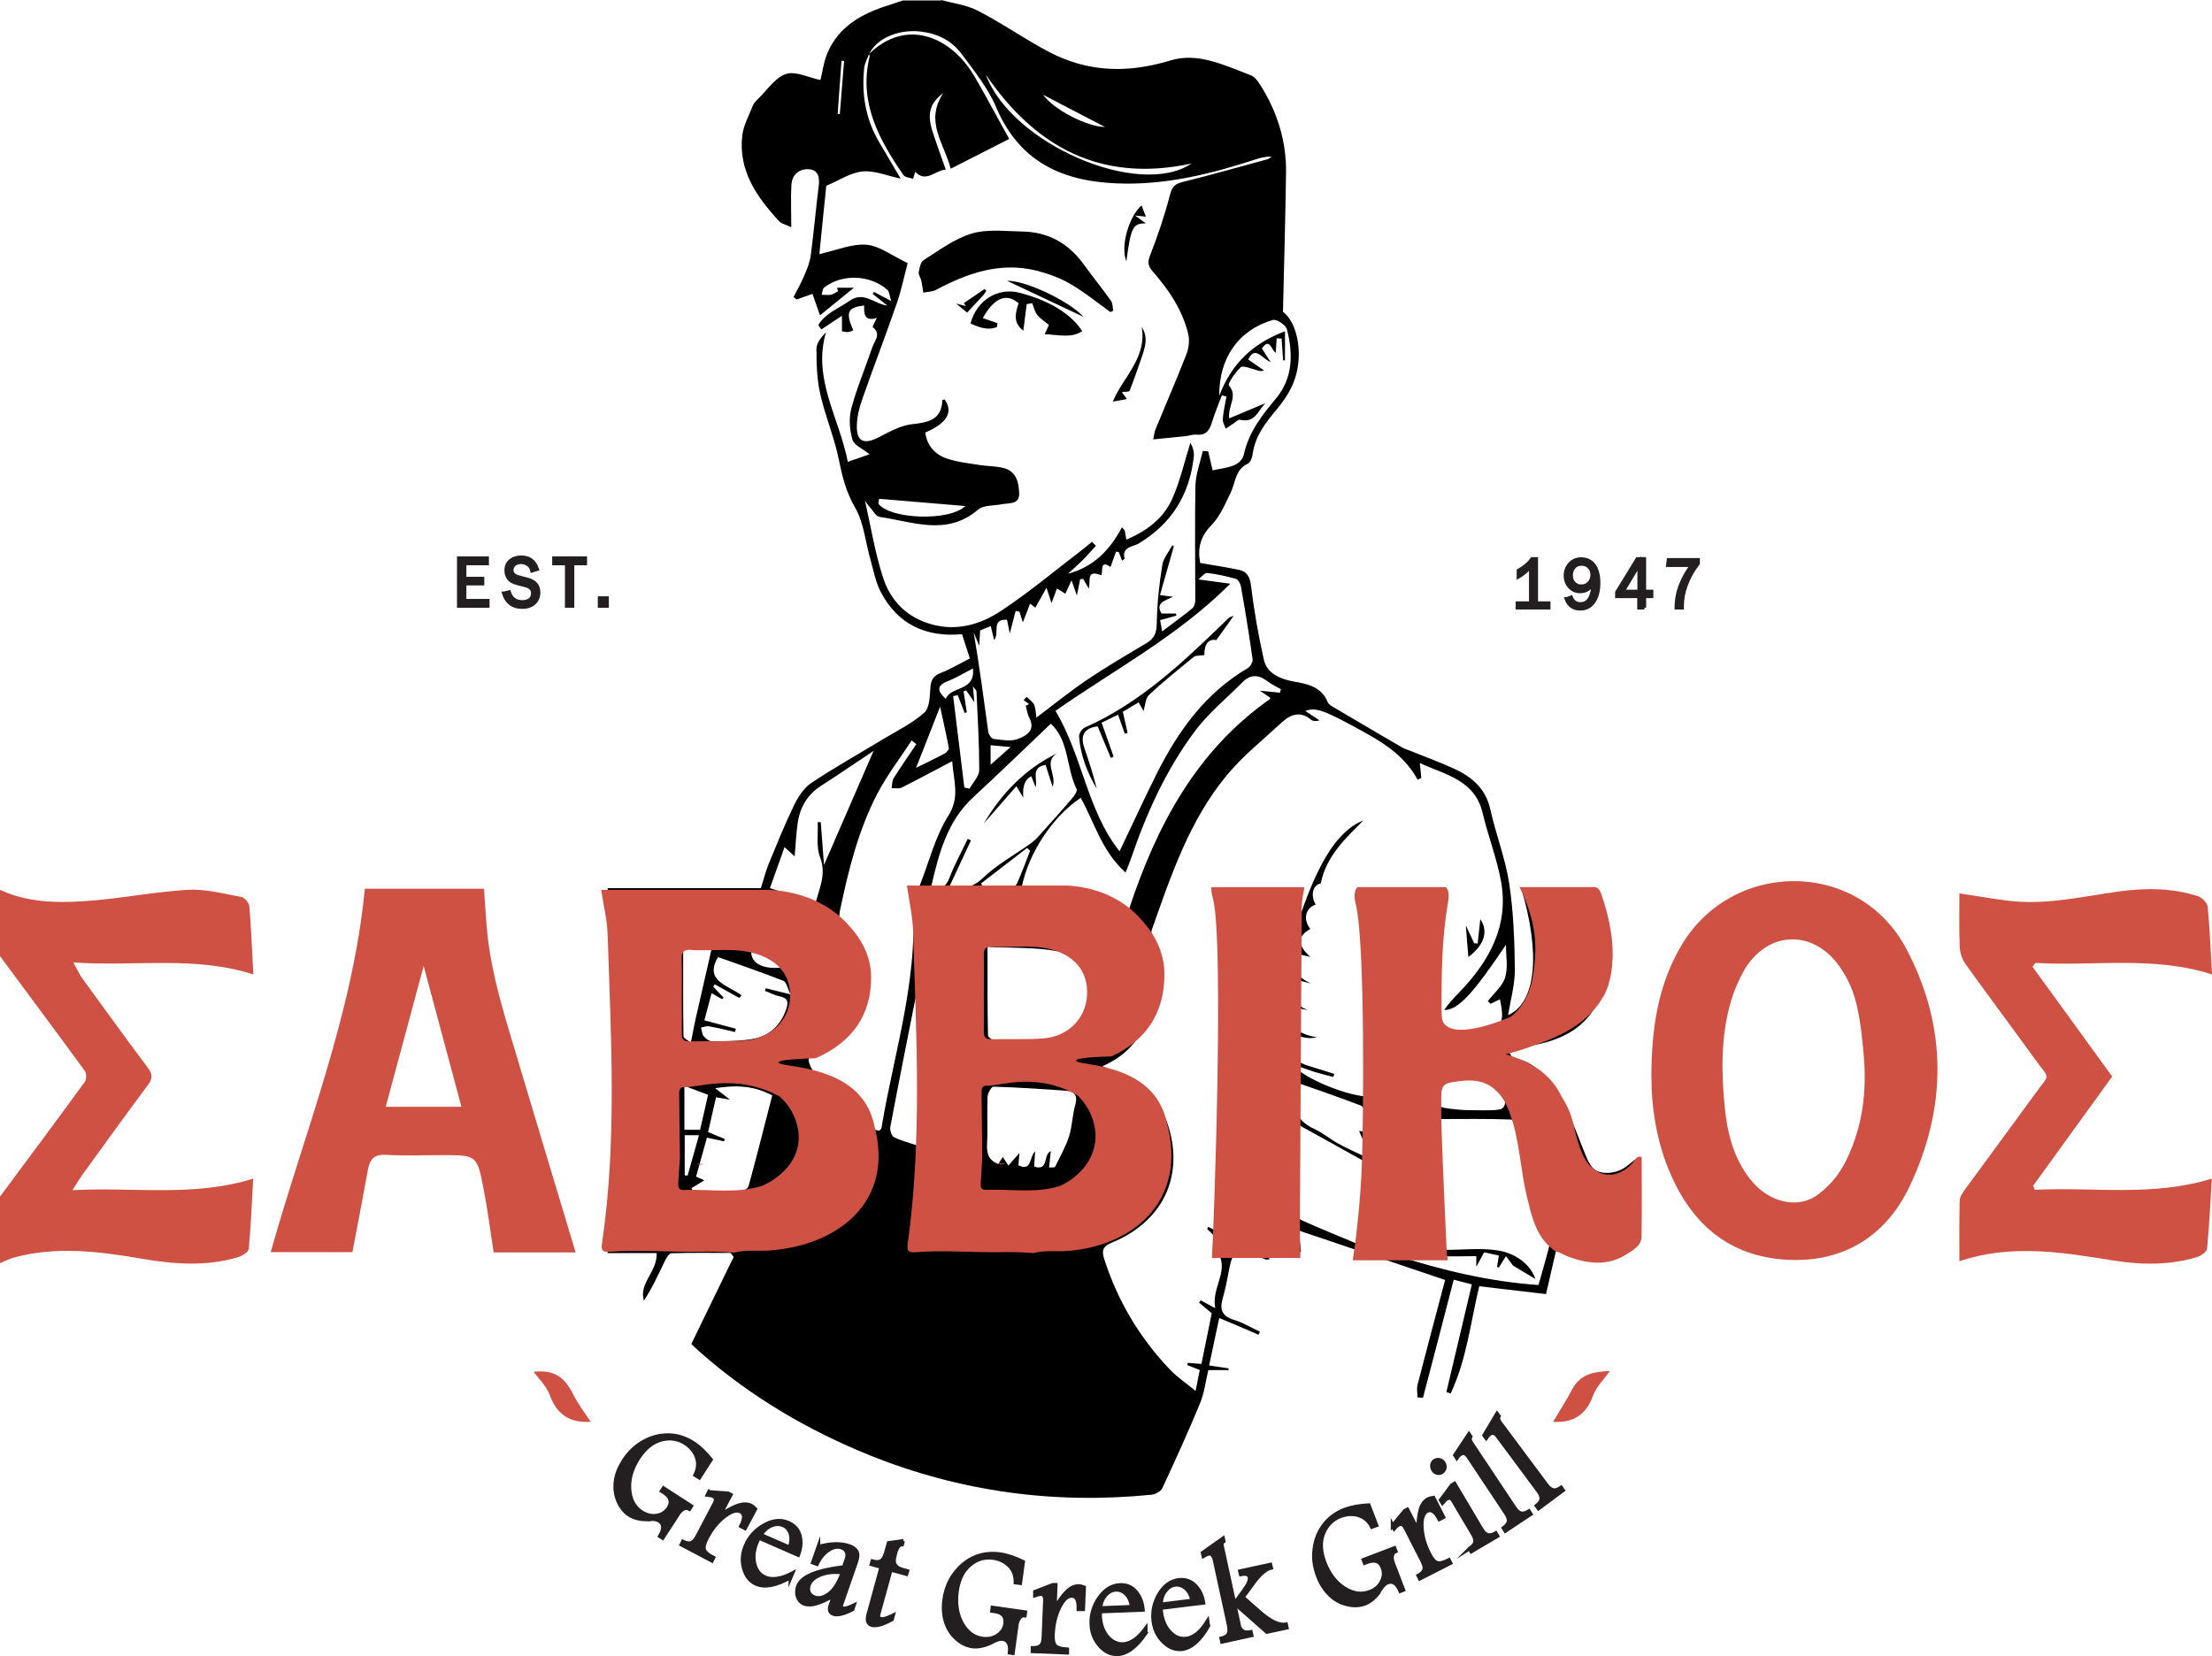
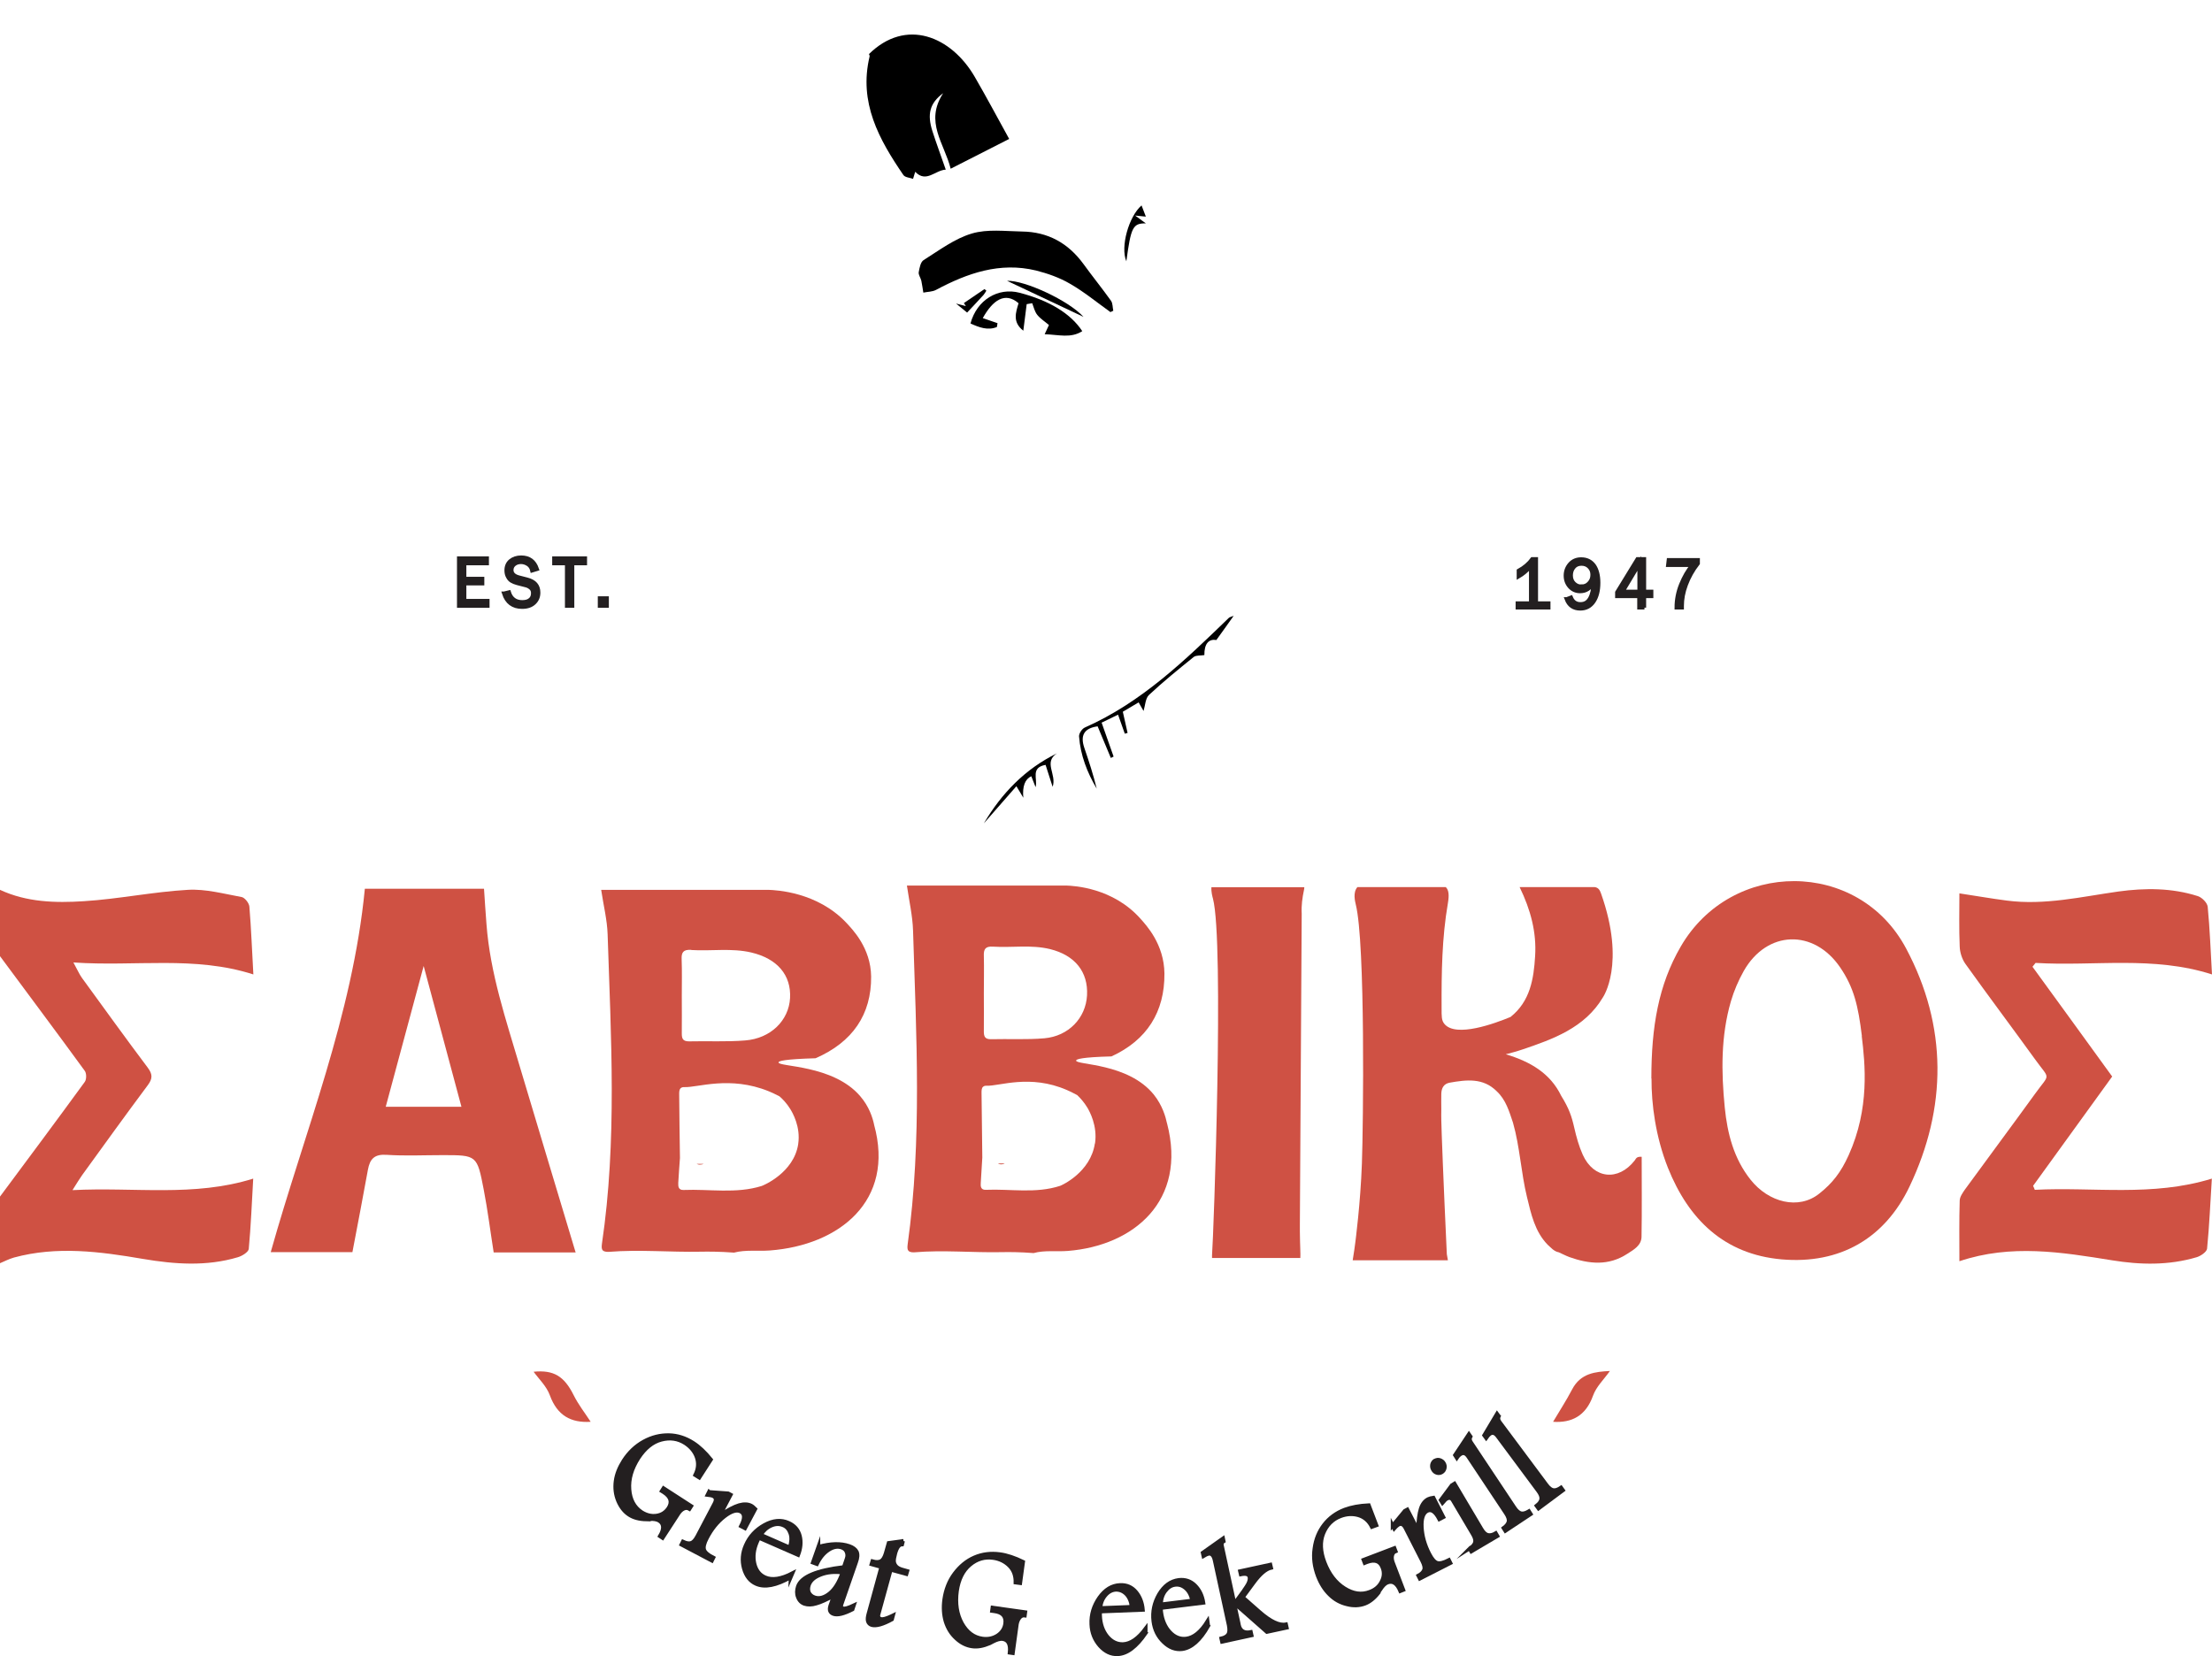
<svg xmlns="http://www.w3.org/2000/svg" id="Layer_2" data-name="Layer 2" viewBox="0 0 144.05 107.87">
  <defs>
    <style>
      .cls-1 {
        fill: #cf5143;
      }

      .cls-1, .cls-2, .cls-3 {
        stroke-width: 0px;
      }

      .cls-4 {
        fill: #231f20;
        stroke: #231f20;
        stroke-miterlimit: 10;
        stroke-width: .24px;
      }

      .cls-3 {
        fill: #cf5144;
      }
    </style>
  </defs>
  <g id="Layer_1-2" data-name="Layer 1">
    <g>
      <g>
        <g>
-           <path class="cls-2" d="M61.29,0c.8.22,1.65.32,2.37.69,1.32.67,2.56,1.51,3.85,2.25.58.33,1.18.66,1.8.9,2.3.9,4.56.81,6.94.09,1.77-.54,3.54.34,5.22.98.33.13.58.58.79.93.98,1.65,1.51,3.45,1.49,5.38-.04,2.99-.13,5.97-.2,9.09,1,.74,1.4,3.02.62,4.77-.26.57-.63,1.11-1.03,1.59-.72.86-1.4,1.72-1.56,2.88-.03.23-.14.57-.32.65-.83.39-.8,1.23-1.12,1.9-.36.74-.7,1.55-1.26,2.12-.73.75-.9,1.52-.72,2.45.83.14,1.67.27,2.5.44.55.11.74.46.81,1.06.2,1.62.48,3.23.84,4.82.2.88,1.08,1.25,1.98,1.41.84.14,1.78.34,2.17,1.33.07.17.3.29.48.39,1.45.86,2.9,1.71,4.36,2.56.19.11.41.17.61.25.87.35,1.75.68,2.61,1.06,1.23.54,2.21,1.28,2.53,2.72.36,1.62.98,3.19,1.23,4.82.28,1.84.35,3.73.37,5.6.01.97-.27,1.95-.44,2.99,1.83-.8,2.13-4.02.84-8.31,1.54,0,3.05-.01,4.56.02.17,0,.42.25.49.43.79,2.2.98,4.45.11,6.66-.74,1.87-2.31,2.76-4.21,3.13-.43.08-.88.11-1.31.2-.16.03-.29.19-.43.29.11.13.2.36.33.38.35.07.68.18.97.33.63.32,1.59,1.44,1.8,1.76.19.28.5.79,1.15,2.36.85,2.05.95,2.74,1.61,2.95.38.12.81.11,1.31-.07.42-.15.75-.52,1.31-.91,0,1.78.04,3.46-.04,5.13-.01.32-.44.68-.77.91-1.08.76-2.27.78-3.49.37-.31-.1-.62-.23-1.08-.41-.22.96-.43,1.88-.68,2.95-1.43-.17-2.87-.34-4.35-.51-.56,2.34-.82,4.78-1.86,6.98l-.28-.08c.55-2.32,1.1-4.63,1.66-7.02-.42-.11-.76-.2-1.18-.31-.67,2.59-1.33,5.14-2,7.69-.12,0-.24-.01-.36-.02,0-.27-.06-.56,0-.81.59-2.28,1.19-4.55,1.8-6.84-3.22-1.09-6.34-2.14-9.53-3.22.04.41.09.86.14,1.4h-2.19c.06.21.1.33.14.48-.1,0-.19.02-.26,0-.28-.11-.55-.25-.84-.34-1.06-.32-1.29-.17-1.51.91-.13.65-.24,1.31-.43,1.95-.22.74-.06,1.18.73,1.42.59.18,1.13.51,1.69.77-.03.07-.06.13-.09.2-.42-.18-.83-.36-1.25-.54-.4-.17-.81-.34-1.31-.55-.22,1.04-.44,2.03-.66,3.09.47.07.87.13,1.27.19,0,.04,0,.07,0,.11h-1.32c-.18.73-.26,1.49-.54,2.16-.77,1.87-1.61,3.71-2.46,5.54-.1.21-.46.4-.72.42-6.32.63-12.44-.2-18.33-2.57-4.04-1.63-7.75-3.82-11.03-6.7-.23-.2-.44-.41-.59-.55.94-1.93,1.85-3.81,2.76-5.68-.07-.08-.14-.16-.21-.25-1.28,0-2.57-.02-3.85.02-.15,0-.33.32-.43.52-.42.86-.81,1.74-1.36,2.57-.34-1.16.89-1.89.83-3.1h-3.19c.65-8,.66-15.85,0-23.77h9.98c.19-.59.31-1.09.5-1.56.53-1.28,1.04-2.56,1.64-3.8.27-.56.65-1.16,1.14-1.49,1.51-1.01,3.11-1.9,4.67-2.85.92-.55,1.9-1.03,2.69-1.73.35-.31.36-1.07.4-1.63.03-.52.21-.78.7-.97.64-.25,1.23-.61,1.87-.93-.18-.57-.34-1.06-.51-1.58-2.37.21-4.18-.65-5.28-2.73-.34-.64-.48-1.4-.68-2.12-.33-1.14-.43-2.4-1-3.39-.58-1-.83-1.99-1.05-3.08-.29-1.46-.89-2.85-1.22-4.31-.22-.96-.25-1.97-.25-2.95,0-.38.3-.76.62-1.09-.89,3.05.87,5.57,1.42,8.44.55-.19.98-.34,1.42-.49-.46-.37-1.02-.6-1.12-.96-.18-.63-.24-1.39-.07-2.02.36-1.36.92-2.66,1.37-4,.14-.41.6-.84.03-1.3-.04-.03.15-.36.26-.6-.84.25-.84-.3-.82-.81-1.09.12-1.23.44-.71,1.62-.12.04-.24.1-.36.11-.13,0-.26-.03-.38-.05v-1.01c-.51.33-.92.61-1.34.89-.07-.1-.14-.19-.2-.29.46-.77,1.31-1.07,2.01-1.56.96-.69,1.63.2,2.48.29-.32-.25-.63-.51-.95-.76.03-.04.05-.08.08-.13.3.16.6.32,1.13.6-.12-.36-.12-.62-.25-.73-1.12-.99-2.96-1.06-4.12-.15-.11.09-.11.31-.16.47.2,0,.4.03.6,0,.15-.03.28-.13.47-.23,0,0-.04-.12-.07-.23h1.1c-.71.58-1.43,1.16-2.21,1.8-.16-.45-.31-.9-.49-1.4-.36.13-.7.25-1.03.37-.07-.06-.13-.11-.2-.17.24-.46.5-.92.7-1.4.18-.42.36-.86.42-1.31.2-1.51.33-3.03.52-4.54.07-.59-.06-1.05-.69-1.07-.61-.02-1.05.38-1.09,1.01-.05.85-.01,1.71-.01,2.77-.4-.19-.65-.23-.78-.38-1.46-1.58-2.68-3.3-2.41-5.6.08-.68.45-1.32.7-1.97.06-.15.19-.28.31-.39.6-.58,1.12-1.4,1.83-1.64.62-.21,1.47.23,2.25.39.13-.51.21-1.18.46-1.77.74-1.72,2.22-2.54,3.91-3.08.33-.11.67-.22,1-.33h2.5ZM56.6,3.51c-.11.3-.28.59-.32.9-.18,1.7.08,3.31.95,4.81.46.78.92,1.56,1.42,2.41-.89-.18-1.71-.54-2.49-.46-.77.07-1.5.58-2.35.93-.14,1.36-.3,2.91-.45,4.45,1.09-.24,2.09-.68,3.06-.61.85.07,1.66.71,2.69,1.2-.21.79-.4,1.71-.7,2.59-.72,2.09-1.52,4.16-2.25,6.25-.19.54-.34,1.12-.36,1.69-.04,1.08.44,1.31,1.39.83.71-.36,1.45-.79,2.21-.87,1.07-.12,1.91-.28,1.97-1.56,0-.02.09-.04.14-.06.59.81.17,1.56-1.25,2.16.1.85.62,1.42,1.38,1.69.67.23,1.4.31,2.1.42.54.09,1.11.07,1.64.21.81.22.97.95.99,1.65.02.74-.65.61-1.11.7-.53.11-1.21.05-1.57.36-2.04,1.74-4.24.78-6.4.47-.26-.04-.46-.44-.68-.68-.11-.12-.2-.26-.28-.38.38,1.69.65,3.38,1.17,4.99.48,1.51,1.53,2.6,3.14,3.06,1.66.47,3.19.02,4.52-.85,1.82-1.2,3.5-2.61,5.24-3.94.24-.19.48-.38.71-.58.09.09.17.17.26.26-.29.31-.56.63-.86.93-.31.31-.64.6-.96.89,1.65-.43,2.73-1.54,3.51-3.02.06.06.12.12.18.18.03.2.07.39.11.62,1.32-.56,2.4-1.37,2.97-2.62.53-1.17.81-2.45,1.2-3.69.17.3.26.62.22.93-.28,2.47-1.45,4.36-3.62,5.65-.31.18-1.1.2-.88.97,0,.02-.08.06-.17.13-.07-.2-.14-.38-.21-.56-.06-.01-.12-.02-.18-.03-.12.33-.24.65-.36,1-.74-.53-.46.34-.61.54-1.01-.41-.66.4-.81.86-.15-.25-.25-.44-.36-.62-.07,0-.13.01-.2.02-.06.29-.12.58-.21,1.06-.14-.39-.2-.57-.35-.99-.21.45-.32.7-.4.87-.19-.12-.37-.23-.55-.34-.1.28-.21.56-.35.95-.1-.3-.17-.53-.33-1-.31.56-.52.94-.73,1.3-.09-.07-.21-.17-.34-.26-.15.39-.3.78-.47,1.22-.07-.24-.15-.47-.22-.7-.08-.01-.17-.02-.25-.04-.11.43-.22.86-.38,1.46-.09-.42-.14-.67-.18-.89-1.05-.08-.47.88-.84,1.32-.08-.34-.15-.6-.22-.91-.28.11-.5.2-.69.28-.02.3-.03.55-.06,1-.18-.42-.27-.64-.36-.86.37,2.17.65,4.32.95,6.47.02.17.21.44.35.46.51.06,1.09.18,1.55.01.55-.2,1.22-.55.76-1.41-.12-.22-.14-.48-.22-.76,0,0,.1-.05.22-.11-.13-.1-.25-.18-.36-.26.07-.07.13-.14.2-.21.17.18.41.32.49.53.12.31.11.66.14.82,1.1-.82,2.16-1.69,3.3-2.46,1.26-.85,2.58-1.62,3.89-2.4.51-.3.64-.68.65-1.28.02-1.27.16-2.54.36-3.79.07-.46.43-.87.66-1.3.03.03.06.05.09.08-.3,1.05-.59,2.09-.9,3.17.33.04.5.07.85.11-.56.27-1.16.4-.75,1.09h.94l.03.14c-.34.1-.69.19-1.06.29.04.22.08.43.13.74.69-.53,1.34-.99,1.96-1.5.13-.11.2-.36.2-.55,0-2.49-.04-4.98.01-7.46.02-.75.31-1.5.48-2.25l.35.03c.09.4.19.79.29,1.24.82-.2,1.84-.19,2.04-1.07.33-1.46,1.18-2.53,2.09-3.62,1.11-1.34,1.11-2.92.71-4.5-.07-.28-.68-.68-.92-.61-2.23.65-3.51,2.47-3.49,4.94.79-2.08,2.18-3.42,4.28-4.2v1.89h-.12c-.03-.47-.07-.94-.1-1.42-.11,0-.21-.01-.32-.02-.02.3-.04.61-.06.95-.29-.16-.39-1.04-.9-.28.15.23.3.46.57.89-.62-.29-1.03-1.09-1.46-.17.35.24.69.48,1.03.71-.25.09-.41,0-.57-.05-.32-.08-.8-.29-.95-.16-.35.32-.86,1.07-.77,1.18.61.71-.09,1.34.02,2.15.83-.35,1.59-.67,2.36-.99-.48.45-.65,1.32-1.65,1.08-.12-.03-.3.16-.44.25-.17.11-.33.22-.5.33-.07-.21-.21-.43-.19-.64.04-.49.16-.97.24-1.45-.1-.03-.2-.05-.3-.08-.21.57-.45,1.13-.63,1.71-.16.53-.36.91-1.01.85-.24-.02-.49.07-.74.1-.67.07-1.33.13-2.09.21.07-.32.08-.48.14-.63.67-1.64,1.38-3.26,2.02-4.91.16-.4.22-.92.12-1.33-.38-1.57-1.27-2.88-2.32-4.08-.29-.33-.34-.57-.17-1.02.51-1.3.96-2.64,1.31-3.99.14-.52.34-.69.83-.81,1.85-.46,3.69-.98,5.52-1.48.09-.03.17-.11.26-.17-.4-.01-.74.08-1.07.19-2.72.89-5.48,1.58-8.37,1.57-3.79-.02-6.88-1.15-8.5-4.98-.53-1.25-1.43-2.36-2.25-3.47-.63-.85-1.55-1.32-2.62-1.45-1.48-.19-2.96.46-3.4,1.48,0,0,.03-.03.03-.03ZM98.07,61.54c-2.08,3.09-3.08,4.25-4.02,4.25.29-.44.65-.81,1.01-1.18,1.94-2.03,3.23-4.34,2.68-7.26-.28-1.49-.84-2.92-1.19-4.4-.52-2.17-2.42-2.47-4.09-3.25.04.41.07.69.1.97-.08.04-.16.08-.24.12-.75-1.38-1.94-2.24-3.25-2.97-2.8-1.56-3.37-1.78-4.07-1.51.33.22.63.41.93.61-.23.07-.43.06-.55-.04-.7-.59-1.34-.35-1.9.17-1.22,1.13-2.54,2.18-3.59,3.45-2.43,2.93-3.62,6.5-4.87,10.03-.13.36.09.3.18.75.04.21.86,4.97-2.07,7.37-.25.2-.69.52-1.34.8.88.35,1.54.75,2.01,1.06.57.39,1.04.71,1.49,1.3.36.47.64,1.01.82,1.63.98,3.23-.42,6.14-3.66,7.48-.58.24-.74.47-.54,1.09.88,2.74,2.32,5.15,4.3,7.22.46.48,1.03.86,1.65,1.37.12-.59.2-.98.27-1.36-.32-.13-.57-.23-.82-.33.01-.05.03-.09.04-.14.29.02.57.05.89.07.24-1.16.46-2.26.67-3.3-.33-.28-.58-.49-.83-.7.04-.05.08-.09.11-.14.25.13.49.26.95.51-.29-1.4,1.08-2.55.01-3.83.31-.63-.15-.95-.52-1.31-.02-.02.03-.09.05-.16.19.1.37.19.7.36.07-.76.16-1.87.24-3.22.16-2.61.37-7.63,0-14.05-.07-1.3-.19-3.05-.39-5.12,1.83.02,3.67.04,5.5.06-.12.9-.24,1.75-.35,2.61,1.3-4.14,2.64-6.41,4.4-7.11-1.15,1.17-2.4,2.29-2.77,4.1-.48.09-.71.72-.33,1.38-.69.24-.83.98-.35,1.59-.92.51-.79,1.1,0,1.82-.36-.08-.53-.13-.67-.16-.6.97-.15,1.48.7,1.89-.35-.09-.7-.18-1.05-.27-.28.93-.13,1.63.85,2-.3-.06-.59-.11-.85-.16-.49,1.38.37,1.73,1.45,1.94-.29.06-.53.06-.76.02-.23-.04-.46-.11-.7-.17-.21,1.54-.09,1.72,1.28,2.12.44.13.88.27,1.31.41-.02.07-.04.13-.06.2-.42-.11-.84-.21-1.26-.34-.43-.14-.85-.3-1.3-.47.2.67,3.18,1.99,4.72,2.08-.11-4.51.29-9.02-.54-13.54h5.58c0,.17,0,.31,0,.44-.17,2.73-.33,5.47-.51,8.2-.04.58.16.82.75.77.63-.05,1.28-.04,1.91-.1,1.64-.18,1.84-.47,1.5-2.1-.2.1-.4.19-.61.29-.06-.06-.12-.11-.18-.17.39-.51.96-.97,1.13-1.55.2-.65.05-1.4.05-2.11ZM59.68,48.47c-.1-.08-.2-.16-.31-.24-.75,1.15-1.6,2.25-2.23,3.46-1.24,2.37-1.88,4.96-2.43,7.57-.11.53-.06.92.25,1.38,1.75,2.59.96,6.1-1.69,7.69-.27.16-.65.55-.61.76.08.39.35.86.68,1.05,1.12.62,2.11,1.35,2.63,2.56.27.62.71.85,1.29.95.07-.08.13-.11.14-.16.85-5.16,2.6-10.21,1.94-15.61.22-.03.48-.08.51-.08.66-1.67,1.05-3.31,1.9-4.65.79-1.25.34-2.29.26-3.57-1.19.62-2.23,1.19-3.29,1.72-.18.09-.44.03-.66.04.04-.22.03-.48.14-.66.47-.74.97-1.46,1.46-2.19ZM80.11,38.03c-3.44,3.44-7.6,5.62-11.37,8.27,1.77,3,2.07,6.52,4.17,9.15.82-1.72,1.59-3.4,2.42-5.06,1.4-2.79,3.18-5.26,5.94-6.88.16-.1.33-.4.3-.57-.22-1.59-.48-3.17-.76-4.75-.03-.18-.19-.45-.34-.49-.61-.17-1.23-.31-1.85-.38-.16-.02-.35.24-.58.42.83.11,1.45.2,2.07.28ZM93.53,72.9c.02,2.89-.12,5.82.55,8.51,1.23,0,2.34-.13,3.41.03,1.3.19,2.21,1,2.5,1.87-.49-.29-.96-.57-1.45-.87-.11-.14-.27-.36-.47-.62-.22.35-.34.55-.46.74-.04-.01-.08-.03-.12-.04.04-.23.08-.46.12-.74-.34-.07-.65-.14-.96-.21-.16.3-.29.53-.51.94v-.69c-.9,0-1.75.04-2.59-.01-.88-.05-1.75-.19-2.62-.29-.01.08-.02.17-.03.25,3.02.97,6.09,1.71,9.29,1.93.25-.89.5-1.73.71-2.58.03-.13-.07-.3-.13-.45-.38-.97-.87-1.91-1.12-2.92-.34-1.34-.46-2.73-.73-4.08-.06-.29-.34-.74-.53-.75-1.57-.06-3.15-.03-4.85-.03ZM70.36,51.98c-1.84,1.24-3.4,3.62-3.83,5.84,2.37-.02,4.74-.02,6.98,1.44,1.81-5.49,4.4-10.37,9.21-13.74,0,0-.01-.05-.02-.09-.18-.12-.36-.24-.65-.44.53.05.92.09,1.31.13.02-.08.03-.15.05-.23-.3-.17-.62-.32-.89-.53-.57-.43-1.09-.44-1.6.07-1.05,1.06-2.23,2.02-3.11,3.2-1.88,2.52-3.17,5.38-4.18,8.36-.08.24-.19.48-.33.84-1.54-1.37-2.01-3.22-2.92-4.86ZM63.02,54.64c.07.03.14.07.21.1-.46.98-.91,1.96-1.39,2.98.93.22,1.53.08,2.19-.55.9-.86,2.03-1.48,3.06-2.21.15-.11.3-.23.43-.36.77-.86,1.55-1.72,2.3-2.6.15-.17.35-.47.29-.6-.69-1.4-.47-3.16-1.68-4.26-1.67,1.59-3.33,3.2-5.03,4.77-1.73,1.59-2.26,3.7-2.76,5.84.66.21.96.03,1.19-.57.33-.87.79-1.69,1.19-2.54ZM64.31,61.67c0,2.06-.01,3.91.03,5.76,0,.15.4.41.62.42,1.08.03,2.16.03,3.24-.03,1.55-.08,2.8-1.24,2.94-2.66.16-1.63-.64-2.9-2.33-3.21-1.42-.26-2.91-.19-4.5-.28ZM68.31,76.05c.17-.02.37.01.4-.05.32-.65.69-1.3.91-1.99.21-.65.21-1.37.4-2.03.17-.57,0-.89-.55-.93-1.59-.12-3.19-.22-4.78-.27-.12,0-.37.42-.38.66-.04,1.02.02,2.05-.03,3.07-.03.6.08,1.06.73,1.31.1-.16.21-.32.29-.46.14.21.26.38.37.56.22-.25.44-.51.72-.82-.03.32-.05.57-.07.8.89.42.69-.51,1.09-.91-.03.43-.05.71-.06,1,.98.3.55-.78,1.08-1.01-.04.37-.07.68-.11,1.06ZM88.64,81.12c.12-1.88.22-3.55.31-5.22,0-.1-.1-.25-.2-.31-1.48-.83-2.98-1.65-4.6-2.55.1.76.19,1.5.29,2.28-.04.07-.21.25-.2.43.03,1.05.08,2.1.17,3.15.02.21.18.5.35.58,1.2.54,2.42,1.03,3.88,1.64ZM46.04,74.09c-.24.88-.48,1.72-.71,2.55.24.11.42.19.54.24-.29.17-.56.34-.84.51l.13.26c.99,0,1.99.02,2.98-.02.22,0,.56-.2.61-.38.54-1.96,1.03-3.93,1.54-5.9-1.19-.63-2.32-.69-3.72-.47.39.3.6.46.97.75-.42-.07-.64-.11-.91-.16-.18.79-.35,1.54-.52,2.27.41.17.75.31,1.09.45-.02.05-.03.1-.05.15-.34-.07-.68-.14-1.12-.24ZM53.67,56.32c1.13-2.59,2.14-4.93,3.22-7.41-1.18.78-2.26,1.53-3.37,2.24-.94.59-1.44,1.44-1.58,2.51-.09.64-.12,1.3-.19,2.12-.27-.25-.42-.39-.66-.6-.33.93-.64,1.81-.95,2.67,1.13.37,2.04.66,2.97.97.26-1.01.72-1.89.29-3-.26-.67-.11-1.51-.15-2.27.07,0,.13,0,.2,0,.07.86.13,1.72.21,2.78ZM47.92,67.01c-.02.07-.03.14-.05.21-.57-.13-1.13-.27-1.7-.37-.16-.03-.34.05-.52.08.06.19.06.43.18.57.13.16.36.33.55.33.94-.02,1.89,0,2.8-.19.98-.22,1.68-.9,2.02-1.91.15-.47.12-.72-.42-.83-.34-.07-.65-.24-.97-.36.02-.06.04-.11.06-.17.46.11.92.23,1.61.4-.21-.42-.27-.81-.46-.88-1.42-.56-2.86-1.05-4.26-1.55-.93,1.57.66,1.83,1.53,2.49-.05.06-.1.11-.15.17-.53-.3-1.06-.59-1.6-.89-.03.05-.06.11-.09.16.22.24.44.47.67.71-.03.03-.06.07-.1.1-.22-.12-.44-.25-.68-.39-.16.61-.31,1.16-.47,1.77.72.19,1.39.37,2.06.55ZM84.31,70.46c-.3,1.34-.1,2.44,1.29,3.08.55.25,1.02.66,1.55.95.56.31,1.14.56,1.72.84.09-.07.17-.15.26-.22-.21-.49-.42-.98-.62-1.44.03,0,.23.02.49.04,0-.37.04-.73-.02-1.08-.04-.23-.19-.55-.36-.62-1.41-.54-2.84-1.03-4.3-1.54ZM59.8,64.68l-.11-.02c-.58,2.91-1.16,5.82-1.71,8.74-.04.21.08.59.24.67.48.24,1.01.37,1.58.56v-9.95ZM96.53,72.32c.83,0,1.24,0,1.39-.21.18-.25.06-.62,0-.83-.04-.14-.17-.49-.51-.75-.2-.15-.39-.21-.52-.24-.42-.1-2.71-.67-3.34.38-.23.38-.23.94.03,1.25.19.24.61.28,1.44.36.45.04.81.03,1.51.04ZM62.95,46.4l-.13.04c-.15-.39-.3-.77-.45-1.16-.1.02-.2.04-.3.06.24,1.98.49,3.97.73,5.95.11.03.23.06.34.08.22-.4.62-.8.63-1.21,0-1.71-.1-3.42-.18-5.13,0-.07-.1-.14-.23-.32.03.38.05.62.09,1.02-.25-.35-.39-.56-.53-.76-.06.02-.12.04-.17.06.07.46.14.91.21,1.37ZM46.33,61.8h-1.84c0,1.92-.01,3.8.02,5.68,0,.16.34.31.48.43.12-.6.2-1.06.3-1.5.34-1.5.68-3,1.05-4.6ZM57.25,32.49l-.05.32c.78,1.02,4.64,1.16,5.66.15-1.91-.16-3.76-.31-5.61-.47ZM64.2,4.86c1.65,4.49,9.95,8.1,13.4,5.79-5.86,1.27-10.16-1.03-13.4-5.79ZM46.11,71.31c-.53-.2-.98-.37-1.54-.58v2.86h1.02c.18-.76.34-1.48.52-2.28ZM63.89,57.53l.13.3c.6,0,1.19.02,1.79-.01.15,0,.37-.15.43-.29.3-.69.57-1.4.84-2.11l-.19-.19c-1,.77-2,1.54-3,2.31ZM59.66,50.01c.65-.32,1.26-.61,1.86-.93.12-.07.29-.25.27-.36-.16-.86-.36-1.72-.57-2.69-.55,1.42-1.04,2.65-1.56,3.97ZM63.36,43.54c-.66.34-1.13.63-1.64.83-.76.3-.67.66-.13,1.15.33-.85,1.94-.46,1.77-1.98ZM44.59,73.95v2.61c.06,0,.13,0,.19.01.24-.85.48-1.7.74-2.63h-.94ZM71.96,8.27c-1.28-.66-2.75-1.43-4.03-2.1.66.95,2.87,2.1,4.03,2.1ZM48.96,61.77c-.22.91.67,1.42,2.02,1.24-.74-.46-1.33-.82-2.02-1.24ZM64.51,48.54v1.27c.42-.37.83-.73,1.3-1.15-.5-.05-.88-.08-1.3-.12ZM54.55,7.42s.09,0,.14.01c.09-1.15.19-2.31.28-3.46-.06,0-.11,0-.17-.01l-.25,3.46Z" />
          <path class="cls-1" d="M0,57.96c1.74.81,3.61.86,5.46.74,2.26-.14,4.5-.61,6.77-.74,1.16-.07,2.35.26,3.51.47.2.04.48.39.5.62.12,1.43.17,2.87.26,4.42-3.83-1.23-7.68-.5-11.72-.78.26.47.38.76.56,1.01,1.42,1.95,2.83,3.91,4.28,5.84.32.43.33.71,0,1.15-1.44,1.93-2.85,3.89-4.27,5.85-.17.24-.32.49-.63.98,4.05-.21,7.9.46,11.77-.75-.09,1.56-.15,3.08-.29,4.58-.02.2-.43.46-.71.54-2.04.61-4.11.46-6.18.11-2.8-.48-5.6-.85-8.4-.09-.31.09-.61.24-.91.37C0,80.83,0,79.38,0,77.94c1.85-2.49,3.7-4.97,5.52-7.47.12-.16.12-.56,0-.72-1.82-2.5-3.68-4.98-5.52-7.47,0-1.44,0-2.89,0-4.33Z" />
          <path class="cls-1" d="M107.54,70.25c0-3.37.46-6.09,1.91-8.59,3.29-5.69,11.57-5.73,14.68.12,2.7,5.07,2.67,10.37.22,15.51-1.61,3.38-4.54,5.07-8.33,4.74-3.73-.33-6.05-2.59-7.4-5.96-.81-2.04-1.08-4.17-1.07-5.82ZM121.25,67.49c-.24-1.98-.52-3.16-1.41-4.47-1.72-2.53-4.77-2.43-6.28.22-.35.62-.64,1.3-.84,1.98-.66,2.27-.63,4.6-.4,6.92.17,1.7.59,3.33,1.68,4.7,1.18,1.49,3.13,1.98,4.47.91.86-.68,1.41-1.38,1.92-2.51,1.38-3.06,1.07-5.94.85-7.76Z" />
          <path class="cls-1" d="M37.5,81.58h-5.35c-.22-1.39-.39-2.76-.65-4.1-.43-2.24-.45-2.24-2.67-2.24-1.22,0-2.45.06-3.66-.02-.78-.05-1.08.26-1.21.97-.32,1.77-.66,3.53-1.01,5.37h-5.32c2.2-7.83,5.33-15.42,6.13-23.67h7.76c.05.77.1,1.53.16,2.3.24,3.21,1.27,6.23,2.17,9.28,1.2,4.03,2.42,8.05,3.64,12.12ZM30.05,72.09c-.83-3.08-1.64-6.11-2.46-9.17-.83,3.07-1.64,6.1-2.47,9.17h4.93Z" />
          <path class="cls-1" d="M127.6,58.19c1.07.16,2.08.34,3.09.47,2.46.32,4.85-.25,7.26-.59,1.75-.24,3.49-.24,5.18.3.27.09.61.43.64.69.14,1.43.19,2.87.28,4.41-3.83-1.23-7.68-.52-11.49-.75-.07.08-.13.17-.2.25,1.72,2.37,3.45,4.74,5.19,7.15-1.73,2.39-3.44,4.76-5.15,7.12.04.09.08.17.11.26,3.8-.2,7.64.47,11.53-.73-.1,1.55-.16,3.06-.31,4.56-.02.21-.41.48-.68.56-1.82.54-3.67.5-5.51.2-3.29-.53-6.57-1.07-9.94.06,0-1.39-.02-2.66.02-3.94,0-.25.19-.51.34-.73,1.52-2.09,3.06-4.15,4.57-6.24.98-1.36.99-.87.02-2.21-1.51-2.09-3.06-4.15-4.56-6.25-.22-.31-.36-.75-.37-1.13-.05-1.16-.02-2.32-.02-3.46Z" />
          <path class="cls-2" d="M56.57,3.54c2.43-2.41,5.38-1.17,6.91,1.47.75,1.29,1.45,2.61,2.24,4.04-1.27.65-2.48,1.26-3.81,1.94-.42-1.67-1.71-3.04-.49-4.92-.88.65-1.05,1.37-.7,2.47.26.81.56,1.61.87,2.51-.69.03-1.27.89-1.99.14-.04.12-.09.29-.14.46-.21-.08-.52-.09-.63-.25-1.59-2.32-2.92-4.73-2.2-7.72.01-.05-.02-.11-.04-.16,0,0-.03.03-.03.03Z" />
          <path class="cls-2" d="M72.29,20.31c-.87-.62-1.7-1.31-2.63-1.84-.67-.39-1.44-.66-2.19-.85-2.35-.57-4.47.17-6.51,1.26-.24.13-.55.12-.83.18-.04-.26-.08-.51-.13-.77-.04-.19-.2-.39-.17-.56.05-.28.12-.67.32-.79,1.02-.64,2.02-1.4,3.14-1.73,1.01-.3,2.16-.15,3.26-.13,1.69.02,3.01.75,4.01,2.12.58.8,1.21,1.58,1.79,2.39.12.17.1.43.15.65-.06.03-.13.06-.19.09Z" />
          <path class="cls-2" d="M68.03,21.77c.16-.34.24-.52.28-.6-.27-.23-.56-.41-.76-.66-.17-.21-.23-.5-.33-.76-.12.02-.24.04-.36.06-.07.54-.14,1.07-.22,1.73-.72-.56-.49-1.18-.31-1.79-.88-.76-1.68-.2-2.33.97.32.11.64.22.96.33-.01.08-.03.16-.04.25-.59.24-1.15.03-1.72-.23.41-1.53,1.79-2.37,3.2-2,1.91.5,3.32,1.34,4.08,2.5-.75.48-1.52.23-2.44.2Z" />
-           <path class="cls-2" d="M73.06,25.55c.15.2.24.32.33.44-.3.05-.58.11-.92.17.63-1.56,2.24-2.84,1.88-4.86.45.68.21,1.35-.01,2-.25.73-.5,1.45-.78,2.16-.03.07-.27.05-.5.08Z" />
          <path class="cls-2" d="M65.58,18.29c1.16-.04,4.02,1.29,4.98,2.35-1.6-.75-3.39-1.6-4.98-2.35Z" />
          <path class="cls-2" d="M74.34,13.38c.1.27.19.49.28.73-.14-.01-.33-.03-.7-.07.3.22.46.34.7.51-.85-.01-.97.25-1.27,2.47-.4-.95.16-2.92.99-3.64Z" />
          <path class="cls-2" d="M64.23,18.94c-.06.09-.11.19-.18.27-.39.43-.79.85-1.07,1.15-.28-.23-.49-.4-.72-.59.19.05.41.11.64.17-.04-.07-.09-.13-.13-.2.45-.3.89-.6,1.34-.91.04.04.09.08.13.11Z" />
-           <path class="cls-2" d="M95.62,62.32c-.04-.55-.1-1.19-.16-2.04.23.49.38.82.54,1.16.08,0,.15.01.23.02.06-.57.12-1.15.17-1.59.54.79.27,1.67-.77,2.46Z" />
          <path class="cls-2" d="M80.34,40.11c-.42.59-.75,1.06-1.13,1.58-.5-.09-.79.25-.78.98-.24.04-.53,0-.69.12-.99.8-1.98,1.6-2.91,2.47-.24.22-.25.69-.36,1.05-.07-.13-.19-.33-.32-.56-.34.2-.67.4-1.03.61.11.47.21.92.31,1.38l-.18.05c-.13-.38-.27-.75-.44-1.24-.35.17-.68.33-1.07.52.27.77.53,1.49.78,2.21-.06.03-.12.06-.18.09-.29-.69-.58-1.38-.86-2.06-.88.12-1.14.59-.87,1.39.3.88.59,1.76.81,2.67-.62-1.05-1.06-2.18-1.15-3.41-.01-.18.19-.49.37-.57,3.71-1.64,6.55-4.4,9.4-7.16.04-.03.1-.04.3-.12Z" />
          <path class="cls-2" d="M68.83,49.07c-.9.59,0,1.36-.28,2.18-.19-.59-.32-1.01-.46-1.43-1,.18-.5.92-.65,1.45-.09-.24-.19-.47-.28-.71q-.62.29-.52,1.4c-.13-.23-.27-.45-.45-.75-.72.82-1.42,1.62-2.12,2.42,1.16-1.96,2.68-3.54,4.76-4.56Z" />
        </g>
        <path class="cls-3" d="M78.93,81.77s0,.1,0,.17h5.75c.02-.27-.02-.75-.03-1.72,0-.19,0-.36,0-.47.04-6.75.08-13.49.12-20.24-.03-.52.04-1.04.15-1.55.01-.06.02-.12.02-.17h-6.05c-.02.32.07.63.1.74.74,2.8.04,21.98-.06,23.24Z" />
        <path class="cls-3" d="M106.91,75.35c-.35-.03-.37.13-.45.23-1.07,1.38-2.68,1.21-3.39-.37-.25-.56-.41-1.14-.55-1.75-.17-.75-.34-1.26-.85-2.08-.71-1.47-2.01-2.23-3.61-2.71.27-.07.67-.17,1.14-.33,1.9-.65,4-1.38,5.18-3.37,0,0,1.52-2.16-.12-6.78-.08-.23-.18-.38-.42-.41h-1.25c-1.04,0-2.09,0-3.19,0h-.44c.72,1.48,1.11,2.95,1.01,4.5-.09,1.48-.32,2.94-1.6,3.96-.99.41-3.56,1.37-4.31.45-.19-.23-.18-.49-.18-1.03-.01-2.29.02-4.57.41-6.83.09-.53.06-.86-.14-1.05h-5.75s0,0-.01.01c-.3.35-.14.94-.1,1.12.63,2.51.49,14.4.4,16.87-.09,2.59-.43,5.15-.43,5.15-.03.26-.09.66-.17,1.16h6.2c-.02-.13-.05-.27-.07-.4-.22-4.69-.35-8.1-.36-8.73,0-.23-.01-.36,0-.71,0-.33-.01-.67,0-1,.01-.38.16-.66.55-.73,1.09-.19,2.17-.33,3.06.56.6.56.81,1.31,1.06,2.05.45,1.58.52,3.24.91,4.84.27,1.11.51,2.24,1.34,3.1.22.19.41.44.73.5.23.1.45.22.69.31,1.29.46,2.56.58,3.77-.21.42-.27.92-.54.93-1.11.03-1.74.01-3.49.01-5.23Z" />
        <g>
          <path class="cls-3" d="M45.37,75.81s.1.05.19.05c.12,0,.2-.02.26-.05-.14,0-.3,0-.45,0Z" />
          <path class="cls-3" d="M56.92,73.24c-.09-.42-.31-1.16-.91-1.85-1.76-2.05-5.33-1.89-5.31-2.19,0-.09.37-.21,2.41-.27,2.42-1.05,3.64-2.86,3.62-5.32-.02-1.88-1.24-3.1-1.63-3.52-1.89-1.99-4.53-2.11-5.07-2.13-3.63,0-7.25,0-10.88,0,.15,1.01.39,1.96.42,2.9.22,6.72.62,13.45-.37,20.15-.03.22-.02.35.05.43.12.12.34.1.41.1,1.98-.16,3.98.03,5.96-.01.5-.01,1.25-.01,2.18.06.77-.2,1.56-.08,2.34-.14,4.5-.34,8.16-3.22,6.78-8.2ZM45.02,61.88c1.3.08,2.61-.14,3.9.16,1.7.4,2.61,1.47,2.53,2.97-.08,1.46-1.26,2.63-2.92,2.76-1.21.1-2.44.03-3.66.06-.41,0-.47-.19-.47-.51.01-.82,0-1.64,0-2.46,0-.79.02-1.59-.01-2.38-.02-.45.11-.64.62-.61ZM51.98,74.53c-.29,1.86-2.26,2.68-2.38,2.72-1.66.52-3.39.19-5.09.26-.33.01-.35-.23-.34-.46.03-.54.07-1.08.11-1.62-.02-1.39-.04-2.77-.05-4.16,0-.15,0-.31.11-.4.08-.07.2-.06.23-.06.85.04,2.96-.76,5.49.27.15.06.4.17.7.33.2.17.46.44.7.82.14.23.69,1.15.52,2.29Z" />
        </g>
        <g>
          <path class="cls-3" d="M65,75.79s.09.05.18.05c.11,0,.19-.02.25-.06-.13,0-.28,0-.43,0Z" />
          <path class="cls-3" d="M76,73.18c-.09-.43-.3-1.18-.86-1.88-1.68-2.08-5.08-1.92-5.06-2.22,0-.09.36-.22,2.3-.27,2.31-1.06,3.47-2.9,3.45-5.4-.02-1.91-1.18-3.14-1.56-3.57-1.8-2.02-4.32-2.14-4.84-2.16-3.46,0-6.91,0-10.37,0,.15,1.03.37,1.98.4,2.94.21,6.81.59,13.63-.35,20.42-.03.22-.02.36.05.43.11.12.32.1.39.1,1.89-.16,3.79.03,5.68-.01.47-.01,1.19-.01,2.08.06.73-.2,1.49-.08,2.23-.14,4.29-.34,7.78-3.26,6.46-8.31ZM64.66,61.66c1.24.08,2.49-.14,3.72.16,1.62.4,2.49,1.48,2.41,3.01-.08,1.48-1.2,2.66-2.78,2.8-1.16.1-2.32.03-3.49.06-.39,0-.45-.19-.45-.51.01-.83,0-1.66,0-2.49,0-.8.02-1.61,0-2.41-.02-.46.1-.65.59-.62ZM71.3,74.48c-.28,1.88-2.15,2.72-2.26,2.76-1.59.52-3.23.19-4.85.26-.32.01-.34-.23-.32-.46.03-.55.07-1.1.1-1.64-.02-1.41-.03-2.81-.05-4.22,0-.15,0-.32.11-.4.08-.07.19-.06.22-.06.81.04,2.82-.77,5.23.28.14.06.38.17.67.33.19.18.44.45.67.83.13.23.66,1.16.49,2.32Z" />
        </g>
      </g>
      <g>
        <g>
          <path class="cls-4" d="M31.76,39.13v.34h-1.88v-3.11h1.84v.34h-1.47v.99h1.17v.32h-1.17v1.12h1.51Z" />
          <path class="cls-4" d="M32.82,38.65l.33-.08c.13.42.42.64.86.64.23,0,.4-.05.52-.16.12-.1.17-.24.17-.42,0-.13-.04-.24-.13-.32-.09-.08-.19-.14-.31-.17l-.58-.15c-.15-.04-.27-.09-.37-.15-.1-.06-.18-.15-.24-.27-.07-.12-.1-.26-.1-.42,0-.26.09-.47.27-.62.18-.15.42-.23.7-.23.53,0,.87.26,1.04.77l-.33.1c-.04-.18-.13-.32-.27-.41s-.29-.14-.45-.14-.3.04-.42.13c-.12.09-.19.22-.19.38,0,.23.16.39.47.47l.54.14c.5.13.74.41.74.86,0,.27-.09.49-.28.67-.19.18-.45.27-.79.27-.6,0-1-.3-1.19-.89Z" />
          <path class="cls-4" d="M37.27,39.47h-.36v-2.77h-.83v-.34h2.03v.34h-.83v2.77Z" />
          <path class="cls-4" d="M39.53,38.96v.51h-.48v-.51h.48Z" />
          <path class="cls-4" d="M100.85,39.29v.29h-2.03v-.29h.87v-2.4c-.26.29-.52.51-.8.67v-.39c.38-.21.68-.47.89-.76h.26v2.88h.81Z" />
          <path class="cls-4" d="M102.02,39.02l.29-.11c.12.29.32.43.61.43s.48-.12.62-.37c.14-.25.21-.59.22-1.01-.19.37-.48.56-.86.56-.27,0-.5-.1-.68-.3-.18-.2-.27-.44-.27-.73s.1-.55.29-.76c.19-.21.44-.31.73-.31.36,0,.64.14.84.41.19.27.29.65.29,1.13,0,.5-.1.91-.31,1.22-.21.31-.5.47-.88.47-.44,0-.74-.21-.9-.63ZM102.99,38.19c.2,0,.37-.07.5-.22.14-.15.2-.32.2-.53s-.06-.36-.19-.5c-.13-.14-.3-.21-.51-.21s-.38.07-.5.22c-.12.14-.18.32-.18.53,0,.22.07.4.21.53.14.13.3.19.48.19Z" />
          <path class="cls-4" d="M107.09,39.58h-.35v-.74h-1.44v-.26l1.33-2.17h.45v2.12h.47v.31h-.47v.74ZM106.75,38.53v-1.47c0-.11,0-.22,0-.34-.06.12-.11.22-.16.29l-.91,1.52h1.06Z" />
          <path class="cls-4" d="M109.54,39.58h-.37c0-.52.1-1.03.3-1.52.2-.49.44-.91.73-1.25h-1.58l.04-.34h1.92v.23c-.35.45-.6.91-.78,1.39s-.26.94-.26,1.38c0,.02,0,.06,0,.11Z" />
          <path class="cls-4" d="M42.09,98.97c-.46-.01-.83-.11-1.12-.3-.31-.2-.55-.51-.72-.91-.17-.41-.22-.83-.16-1.29.06-.45.24-.89.52-1.33.35-.54.79-.96,1.32-1.25.53-.29,1.07-.42,1.63-.41.55.01,1.08.18,1.58.5.39.25.78.62,1.16,1.09l-.76,1.18-.27-.17c.2-.4.23-.78.1-1.16-.13-.37-.38-.67-.74-.91-.48-.31-1-.38-1.57-.23-.57.15-1.06.55-1.48,1.19-.44.69-.64,1.36-.59,2.04.05.67.31,1.16.79,1.48.32.2.64.28.98.23.34-.05.59-.22.77-.49.25-.39.15-.73-.31-1.03l-.13-.08.12-.19,1.81,1.17-.12.19c-.12-.07-.24-.08-.37-.02-.13.06-.24.16-.34.31l-1.04,1.6-.18-.12c.28-.46.27-.8-.04-1-.14-.09-.36-.13-.65-.11-.08,0-.15,0-.21,0Z" />
          <path class="cls-4" d="M46.18,97.18l1.24.09.17.09-.7,1.33c.52-.34.93-.56,1.24-.65.31-.09.58-.08.79.03.08.04.17.12.27.22l-.67,1.26-.27-.14c.26-.5.25-.81-.01-.95-.26-.14-.62-.03-1.07.32-.45.35-.83.82-1.13,1.4-.18.34-.24.6-.18.77.06.17.26.34.6.51l-.1.2-1.99-1.05.1-.2c.21.1.39.14.53.09.14-.04.27-.18.4-.42l1.12-2.13c.13-.24.11-.4-.06-.49-.07-.04-.2-.07-.39-.09l.1-.2Z" />
          <path class="cls-4" d="M51.49,102.74c-.94.53-1.69.68-2.25.43-.39-.17-.66-.51-.8-1.01-.14-.5-.1-1,.12-1.5.25-.58.66-1.02,1.22-1.33.56-.31,1.09-.36,1.57-.14.39.17.64.46.74.85.1.4.06.81-.11,1.25l-2.56-1.12c-.05.11-.09.19-.11.24-.22.5-.28.97-.18,1.42.1.44.33.75.7.91.45.2,1.05.11,1.78-.27l-.12.28ZM51.43,100.79c.11-.35.13-.65.04-.91s-.24-.44-.47-.53c-.24-.1-.49-.1-.77.02s-.5.32-.68.6l1.87.82Z" />
          <path class="cls-4" d="M53.3,100.75c.78-.22,1.45-.24,2-.05.26.09.42.22.5.38.07.16.06.39-.05.68l-.95,2.74c-.05.13-.01.22.1.26.11.04.35-.03.71-.2l-.09.27c-.57.29-.98.39-1.24.3-.23-.08-.3-.26-.21-.54l.23-.65c-.47.25-.85.43-1.15.51-.29.09-.55.09-.76.02-.2-.07-.35-.22-.43-.44-.09-.22-.08-.45,0-.7.22-.63,1.22-1.05,2.99-1.26l.18-.53c.06-.16.06-.31,0-.45-.05-.14-.16-.23-.32-.29-.27-.09-.56-.04-.87.17-.31.21-.55.51-.74.91l-.27-.1.37-1.05ZM54.87,102.43c-.54-.07-1.02-.02-1.43.14-.41.16-.66.38-.76.67-.06.18-.06.34,0,.49.07.14.19.25.36.31.31.11.64.02.98-.25s.62-.73.84-1.35Z" />
          <path class="cls-4" d="M58.81,100.37l-.06.23c-.19,0-.33.18-.44.56-.07.26-.1.44-.09.55.01.11.06.22.14.31s.21.16.38.21l.35.1-.06.2-1.02-.28-.79,2.87c-.03.09-.03.17,0,.22s.07.1.14.11c.14.04.37-.03.71-.19.04-.02.07-.03.09-.04l-.07.26c-.6.33-1.04.45-1.32.37-.13-.04-.21-.12-.25-.24s-.02-.3.04-.51l.83-3.03-.64-.18.06-.2c.24.07.43.06.56-.01.13-.08.23-.24.31-.51l.19-.67.96-.13Z" />
          <path class="cls-4" d="M64.45,107.04c-.42.18-.8.25-1.14.2-.37-.05-.72-.22-1.04-.52-.33-.3-.55-.66-.69-1.1-.13-.44-.16-.91-.09-1.43.09-.64.31-1.21.67-1.69.36-.48.79-.84,1.3-1.06.51-.22,1.06-.29,1.65-.21.46.06.96.23,1.52.5l-.19,1.39-.31-.04c.01-.45-.12-.81-.4-1.09-.28-.28-.63-.45-1.05-.51-.56-.08-1.07.07-1.52.45-.45.38-.73.94-.84,1.7-.11.81,0,1.51.32,2.1.33.59.77.92,1.34,1,.37.05.7-.02.99-.21.28-.19.45-.45.49-.77.06-.46-.17-.73-.71-.8l-.15-.02.03-.22,2.14.3-.03.22c-.13-.02-.25.03-.34.14-.09.11-.15.25-.18.42l-.26,1.89-.21-.03c.06-.54-.09-.84-.46-.89-.17-.02-.38.04-.63.17-.07.04-.13.07-.19.1Z" />
-           <path class="cls-4" d="M67.4,103.68l1.16-.45h.19s-.06,1.51-.06,1.51c.32-.53.6-.91.84-1.12.24-.22.49-.32.73-.31.1,0,.21.03.34.08l-.06,1.43h-.31c.02-.57-.12-.86-.42-.87-.3-.01-.57.24-.82.75s-.39,1.1-.42,1.75c-.02.39.04.64.17.77.13.12.38.19.76.21v.22s-2.26-.09-2.26-.09v-.22c.25,0,.42-.04.53-.14.11-.1.17-.28.18-.55l.1-2.4c.01-.27-.08-.41-.26-.42-.08,0-.21.03-.39.09v-.22Z" />
          <path class="cls-4" d="M74.61,106.38c-.61.89-1.22,1.35-1.83,1.37-.43.02-.82-.17-1.16-.55-.34-.39-.53-.85-.55-1.4-.03-.63.15-1.21.52-1.74.37-.52.82-.8,1.35-.82.43-.02.77.13,1.04.45.26.31.41.7.45,1.17l-2.79.11c0,.12,0,.21,0,.26.02.55.18,1,.46,1.35.29.35.63.52,1.03.51.5-.02.99-.36,1.48-1.02v.31ZM73.7,104.66c-.05-.36-.17-.64-.36-.83-.19-.19-.41-.28-.66-.28-.26.01-.49.13-.68.35-.2.23-.31.5-.34.84l2.04-.08Z" />
          <path class="cls-4" d="M78.69,105.9c-.53.94-1.1,1.44-1.71,1.52-.43.05-.83-.1-1.2-.46-.38-.36-.6-.81-.67-1.35-.08-.63.05-1.22.37-1.77.33-.55.75-.86,1.28-.93.42-.05.78.07,1.07.36.29.29.47.67.54,1.13l-2.77.34c0,.12.02.21.02.26.07.54.26.98.57,1.31.31.33.67.47,1.06.42.49-.06.96-.44,1.39-1.14l.04.3ZM77.64,104.25c-.08-.36-.22-.62-.43-.8-.21-.18-.43-.25-.68-.22-.26.03-.47.17-.65.41-.18.24-.27.53-.27.86l2.03-.25Z" />
          <path class="cls-4" d="M80.38,104.44l.28,1.29.02.11c.08.39.35.55.78.46l.05.22-1.93.42-.05-.22c.22-.05.37-.14.45-.26.08-.12.09-.31.04-.59l-.92-4.24c-.07-.32-.21-.46-.41-.42-.08.02-.19.07-.32.15l-.05-.22,1.33-.94.04.19c-.11.06-.15.17-.11.31l.81,3.74.6-.82.03-.05.15-.22c.17-.25.23-.45.2-.62-.04-.19-.23-.25-.57-.18l-.05-.21,1.98-.43.05.21c-.35.08-.73.41-1.14.97l-.7.95,1.08.95c.72.63,1.29.9,1.73.81l.05.22-1.3.28-2.11-1.86Z" />
          <path class="cls-4" d="M89.78,103.74c-.28.36-.58.6-.9.72-.35.13-.74.15-1.16.04-.43-.1-.81-.31-1.13-.63-.33-.32-.58-.72-.77-1.21-.23-.61-.31-1.21-.22-1.8.08-.6.29-1.11.63-1.55s.79-.77,1.34-.98c.43-.16.95-.26,1.57-.29l.5,1.31-.3.11c-.2-.4-.5-.65-.87-.76-.38-.11-.77-.09-1.17.06-.53.2-.9.58-1.12,1.12-.22.55-.19,1.18.08,1.89.29.76.72,1.32,1.29,1.68.57.36,1.12.44,1.66.23.35-.13.61-.35.76-.66.16-.3.18-.61.06-.91-.16-.43-.5-.55-1.01-.36l-.15.06-.08-.21,2.02-.77.08.21c-.13.05-.2.15-.23.29-.03.14-.01.29.05.45l.68,1.78-.2.08c-.21-.5-.48-.69-.83-.56-.16.06-.31.21-.47.46-.05.07-.09.12-.12.17Z" />
          <path class="cls-4" d="M90.69,99.37l.79-.96.17-.09.69,1.34c.02-.62.08-1.08.18-1.39.1-.31.27-.52.49-.63.08-.04.2-.07.34-.09l.65,1.27-.27.14c-.26-.5-.52-.68-.79-.54-.26.14-.38.49-.35,1.06.03.57.19,1.15.49,1.73.18.35.35.54.52.59s.43-.02.76-.19l.1.2-2,1.02-.1-.2c.21-.11.33-.24.38-.38.05-.14,0-.33-.12-.57l-1.09-2.14c-.12-.24-.27-.32-.44-.24-.07.04-.17.12-.3.27l-.1-.2Z" />
          <path class="cls-4" d="M93.44,95.14c.11-.06.22-.08.33-.04.11.04.2.1.26.21.06.1.08.21.05.33-.03.12-.09.2-.19.26-.1.06-.2.07-.31.04s-.2-.1-.26-.21c-.07-.11-.08-.22-.06-.34.03-.11.09-.2.17-.25ZM95.7,100.87c.19-.12.3-.25.35-.39.04-.14,0-.33-.15-.57l-1.29-2.18c-.1-.17-.24-.2-.42-.09-.06.04-.12.1-.18.18-.03.04-.05.07-.07.09l-.12-.2.72-.97.18-.11,1.75,2.95c.14.24.28.37.43.4.14.03.31,0,.51-.12l.11.19-1.71,1.01-.11-.19Z" />
          <path class="cls-4" d="M95.77,93.57c-.07.12-.06.25.03.38l2.82,4.24c.15.23.3.35.44.38.14.03.31-.02.51-.14l.12.19-1.66,1.1-.12-.19c.19-.14.3-.28.33-.42.03-.14-.03-.33-.18-.55l-2.44-3.67c-.16-.24-.33-.29-.51-.17-.08.05-.16.13-.24.25l-.12-.19.91-1.37.11.16Z" />
          <path class="cls-4" d="M97.61,92.24c-.06.13-.04.25.05.38l3.04,4.08c.16.22.32.34.46.36.15.02.31-.04.5-.17l.13.18-1.6,1.19-.13-.18c.19-.15.29-.29.31-.44.02-.15-.05-.33-.21-.54l-2.63-3.54c-.17-.23-.34-.28-.52-.15-.07.06-.15.14-.23.26l-.13-.18.84-1.41.11.15Z" />
        </g>
        <g>
          <path class="cls-1" d="M38.46,92.61c-1.28.08-2.17-.41-2.65-1.72-.21-.59-.72-1.07-1.06-1.54,1.3-.13,1.99.28,2.61,1.53.3.6.72,1.14,1.1,1.72Z" />
          <path class="cls-1" d="M104.84,89.3c-.38.54-.89,1.02-1.1,1.61-.47,1.32-1.39,1.78-2.6,1.7.4-.68.86-1.38,1.24-2.11.56-1.07,1.53-1.15,2.46-1.2Z" />
        </g>
      </g>
    </g>
  </g>
</svg>